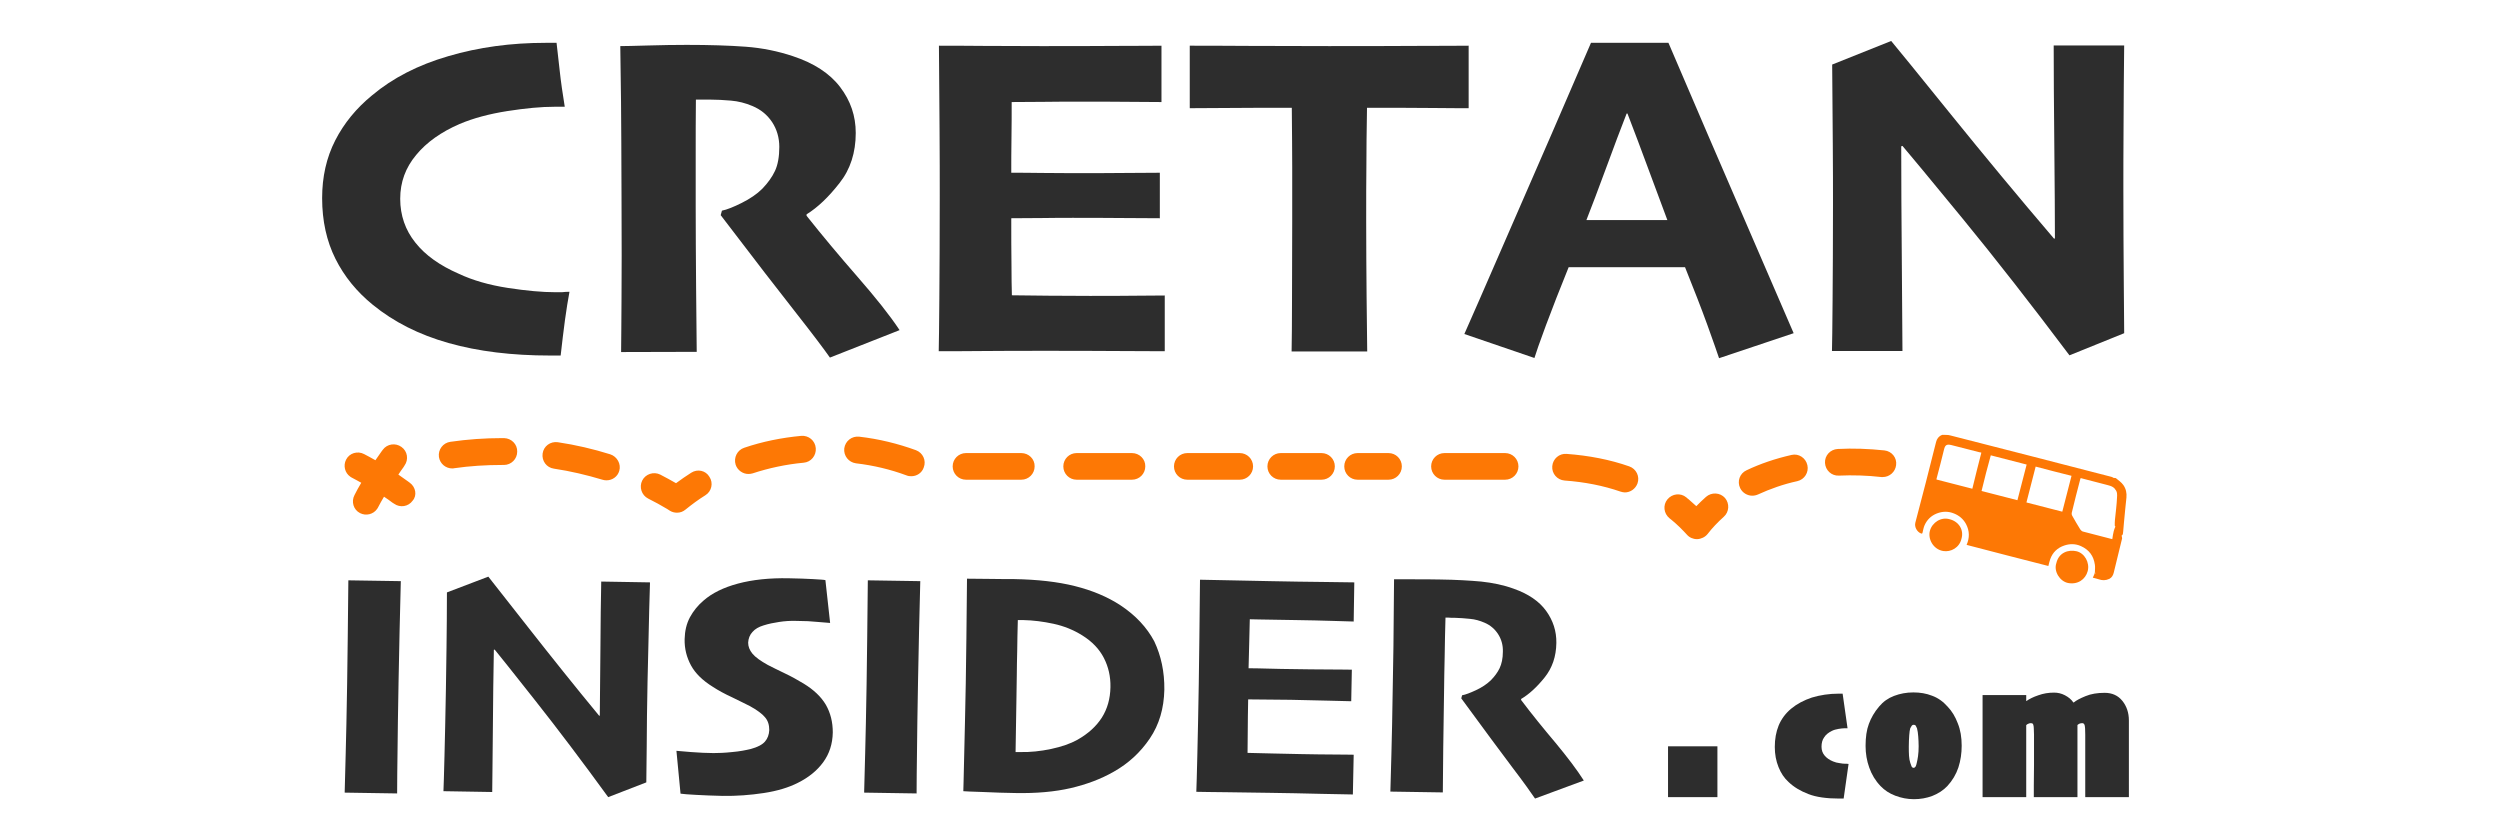
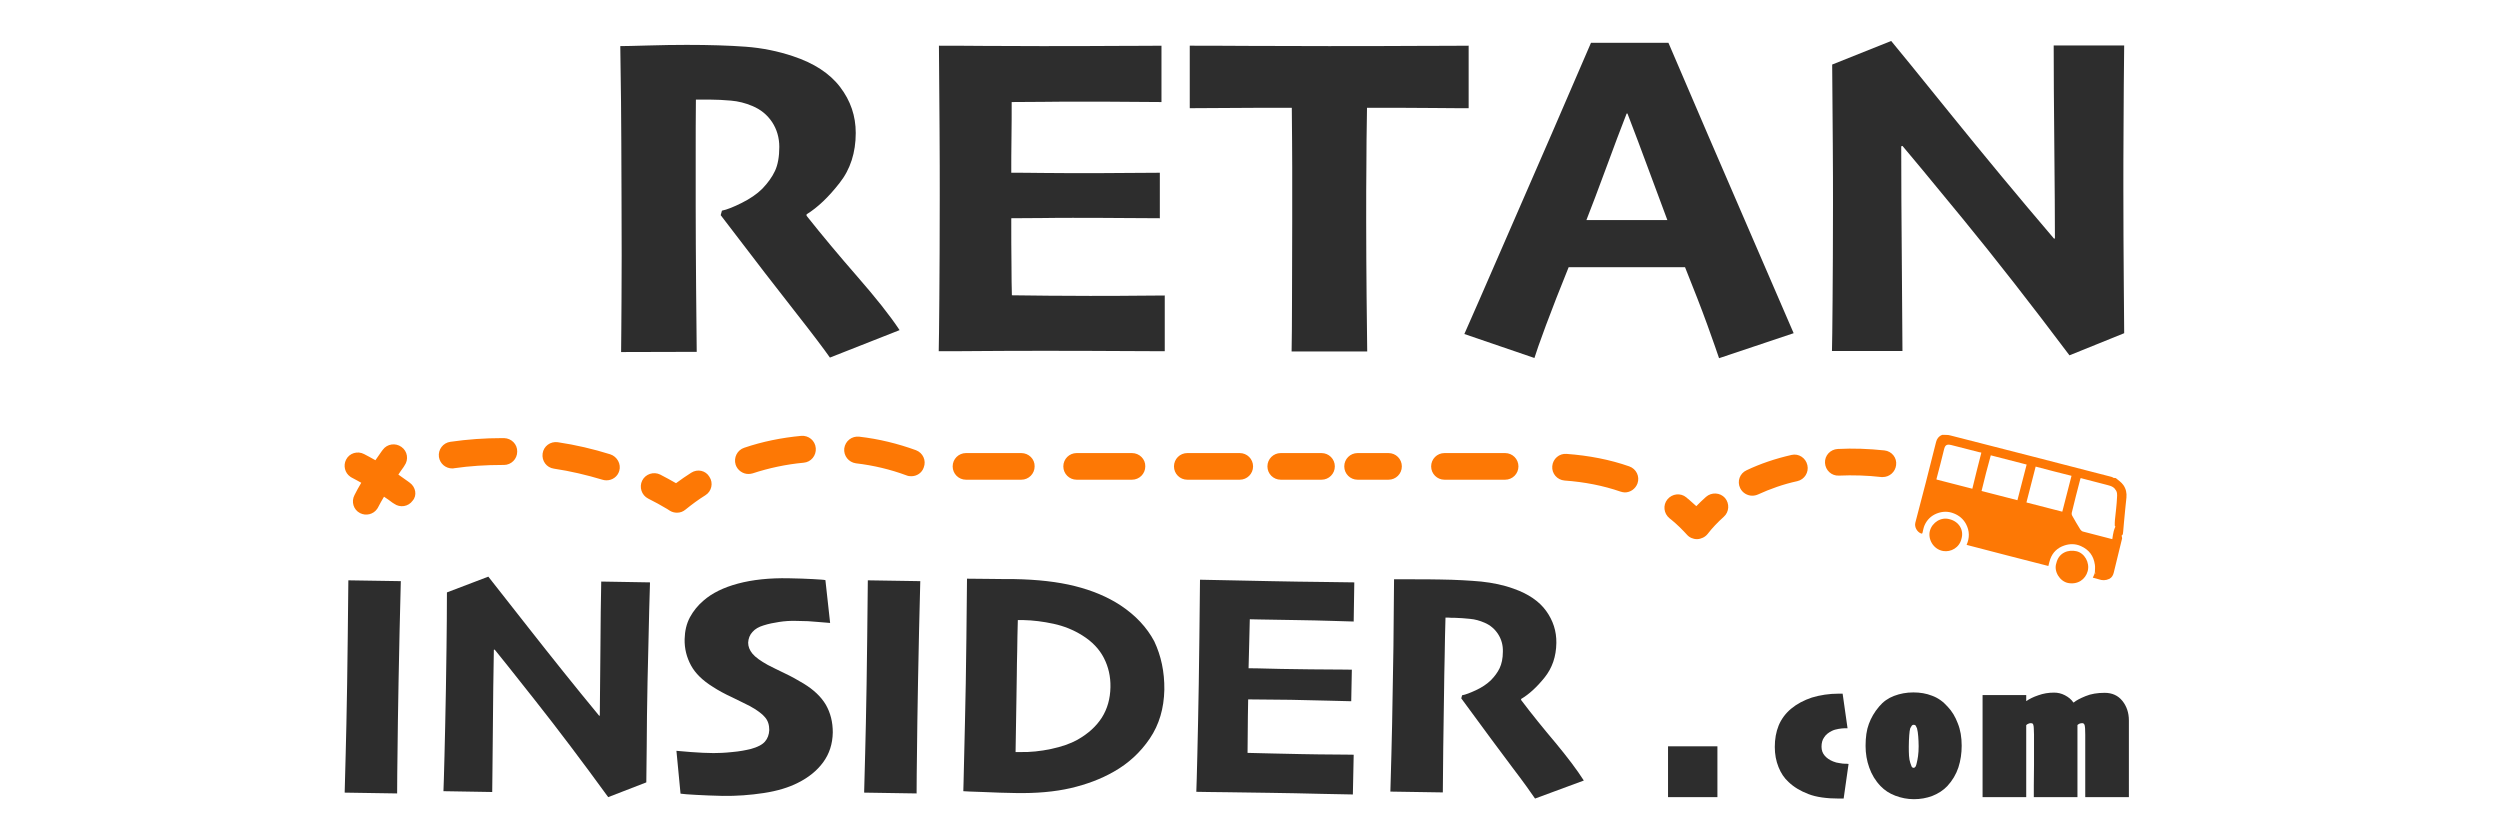
<svg xmlns="http://www.w3.org/2000/svg" version="1.1" id="Layer_1" x="0px" y="0px" viewBox="0 0 122 40" style="enable-background:new 0 0 122 40;" xml:space="preserve">
  <style type="text/css"> .st0{fill:#2D2D2D;} .st1{fill:#FD7805;} </style>
  <g>
    <g id="CUSTOM-group_00000183218436845464040680000009857733249220208317_">
      <g>
        <path class="st0" d="M19.38,38.72l-2.56-0.04c0.01-0.44,0.03-1.07,0.05-1.9c0.02-0.83,0.05-1.96,0.07-3.38 c0.01-0.6,0.02-1.36,0.03-2.27c0.01-0.92,0.02-1.85,0.03-2.81l2.56,0.04c-0.02,0.71-0.04,1.52-0.06,2.44 c-0.02,0.92-0.04,1.74-0.05,2.46c-0.03,1.46-0.04,2.59-0.05,3.39C19.39,37.44,19.38,38.13,19.38,38.72z" />
        <path class="st0" d="M31.72,28.42c-0.03,0.9-0.05,1.8-0.07,2.71c-0.02,0.91-0.04,1.62-0.05,2.13c-0.02,1.17-0.04,2.22-0.04,3.15 c-0.01,0.93-0.02,1.52-0.02,1.77l-1.86,0.72c-1.28-1.76-2.46-3.32-3.55-4.7c-1.09-1.38-1.75-2.21-1.99-2.5l-0.04,0.01 c-0.02,1.11-0.04,2.45-0.05,4.03c-0.01,1.58-0.03,2.54-0.03,2.91l-2.38-0.04c0.01-0.26,0.03-0.83,0.05-1.7 c0.02-0.88,0.05-1.97,0.07-3.27c0.01-0.53,0.02-1.21,0.03-2.05c0.01-0.83,0.02-1.73,0.02-2.68l2.02-0.77 c0.22,0.28,0.88,1.12,1.98,2.52c1.1,1.4,2.24,2.83,3.43,4.27l0.03-0.01c0.01-0.71,0.02-1.77,0.03-3.17 c0.01-1.4,0.02-2.52,0.04-3.37L31.72,28.42z" />
        <path class="st0" d="M40.64,35.74c-0.01,0.57-0.17,1.05-0.47,1.46c-0.3,0.41-0.71,0.74-1.23,1c-0.45,0.23-1.01,0.4-1.67,0.5 c-0.66,0.1-1.33,0.15-2,0.14c-0.49-0.01-0.92-0.03-1.3-0.05c-0.38-0.02-0.64-0.04-0.76-0.06l-0.2-2.09 c0.06,0.01,0.3,0.03,0.71,0.06c0.41,0.03,0.78,0.05,1.1,0.05c0.24,0,0.54-0.01,0.91-0.05c0.36-0.03,0.66-0.09,0.91-0.15 c0.33-0.09,0.56-0.21,0.69-0.36c0.13-0.15,0.2-0.34,0.21-0.56c0-0.25-0.06-0.46-0.21-0.63c-0.14-0.17-0.39-0.35-0.73-0.54 c-0.21-0.11-0.51-0.25-0.87-0.43c-0.37-0.17-0.68-0.34-0.94-0.51c-0.5-0.31-0.86-0.66-1.07-1.05c-0.21-0.39-0.32-0.81-0.31-1.28 c0.01-0.4,0.09-0.75,0.26-1.07c0.17-0.31,0.39-0.58,0.66-0.81c0.41-0.36,0.97-0.64,1.68-0.83c0.71-0.19,1.54-0.28,2.49-0.26 c0.45,0.01,0.84,0.02,1.17,0.04c0.33,0.02,0.53,0.03,0.61,0.05l0.23,2.09c-0.13-0.01-0.33-0.03-0.61-0.05 c-0.28-0.03-0.63-0.05-1.04-0.05c-0.29-0.01-0.57,0.01-0.83,0.05c-0.27,0.04-0.52,0.09-0.77,0.17c-0.23,0.07-0.41,0.17-0.54,0.32 c-0.13,0.14-0.2,0.32-0.21,0.52c0,0.19,0.07,0.37,0.21,0.54c0.14,0.17,0.39,0.35,0.75,0.55c0.24,0.12,0.51,0.26,0.83,0.41 s0.62,0.32,0.92,0.5c0.49,0.3,0.85,0.64,1.08,1.03C40.53,34.79,40.64,35.24,40.64,35.74z" />
        <path class="st0" d="M44.73,38.72l-2.56-0.04c0.01-0.44,0.03-1.07,0.05-1.9s0.05-1.96,0.07-3.38c0.01-0.6,0.02-1.36,0.03-2.27 c0.01-0.92,0.02-1.85,0.03-2.81l2.56,0.04c-0.02,0.71-0.04,1.52-0.06,2.44c-0.02,0.92-0.04,1.74-0.05,2.46 c-0.03,1.46-0.04,2.59-0.05,3.39C44.74,37.44,44.73,38.13,44.73,38.72z" />
        <path class="st0" d="M56.82,33.66c-0.02,0.91-0.25,1.7-0.71,2.38c-0.46,0.68-1.05,1.22-1.76,1.62c-0.63,0.36-1.33,0.62-2.1,0.8 c-0.78,0.18-1.68,0.26-2.7,0.24c-0.48-0.01-1.01-0.02-1.58-0.05c-0.57-0.02-0.9-0.03-0.96-0.04c0-0.05,0.02-0.6,0.04-1.64 c0.03-1.04,0.05-2.26,0.08-3.65c0.01-0.58,0.02-1.3,0.03-2.17c0.01-0.87,0.02-1.84,0.03-2.91c0.08,0,0.43,0,1.03,0.01 c0.6,0.01,1.03,0.01,1.27,0.01c1.13,0.02,2.12,0.13,2.96,0.34c0.84,0.21,1.59,0.52,2.23,0.94c0.74,0.49,1.29,1.08,1.65,1.76 C56.66,32,56.83,32.78,56.82,33.66z M54.19,33.53c0.01-0.52-0.1-0.99-0.32-1.42c-0.22-0.43-0.57-0.8-1.05-1.1 c-0.43-0.27-0.9-0.46-1.41-0.57c-0.51-0.11-1-0.17-1.46-0.18c-0.05,0-0.11,0-0.17,0c-0.06,0-0.1,0-0.11,0 c-0.01,0.53-0.03,1.03-0.03,1.5c-0.01,0.47-0.02,0.86-0.02,1.17c0,0.27-0.01,0.71-0.02,1.31c-0.01,0.6-0.02,1.42-0.04,2.46 c0.05,0,0.09,0,0.12,0c0.04,0,0.08,0,0.13,0c0.46,0.01,0.96-0.04,1.48-0.15c0.52-0.11,0.95-0.26,1.29-0.45 c0.53-0.3,0.92-0.66,1.19-1.08C54.04,34.59,54.18,34.1,54.19,33.53z" />
        <path class="st0" d="M66.02,38.77c-0.19,0-0.7-0.01-1.54-0.03c-0.84-0.02-1.68-0.04-2.51-0.05c-0.72-0.01-1.42-0.02-2.1-0.03 c-0.68-0.01-1.18-0.01-1.49-0.02c0.01-0.27,0.03-0.87,0.05-1.79c0.02-0.92,0.05-2.08,0.07-3.48c0.01-0.59,0.02-1.35,0.03-2.27 c0.01-0.92,0.02-1.86,0.03-2.81c0.35,0.01,0.85,0.02,1.5,0.03c0.65,0.01,1.3,0.03,1.95,0.04c0.89,0.02,1.77,0.03,2.62,0.04 c0.86,0.01,1.34,0.02,1.46,0.02l-0.03,1.91c-0.09,0-0.43-0.01-1.01-0.03c-0.59-0.02-1.18-0.03-1.77-0.04 c-0.35-0.01-0.75-0.01-1.21-0.02s-0.82-0.01-1.08-0.02c-0.01,0.39-0.02,0.8-0.03,1.23c-0.01,0.43-0.02,0.82-0.03,1.16 c0.27,0,0.61,0.01,1.03,0.02c0.42,0.01,0.76,0.02,1.03,0.02c0.67,0.01,1.29,0.02,1.87,0.02c0.58,0,0.95,0.01,1.11,0.01 l-0.03,1.54c-0.1,0-0.5-0.01-1.2-0.03s-1.28-0.03-1.75-0.04c-0.26,0-0.61-0.01-1.03-0.01c-0.43,0-0.78-0.01-1.05-0.01 c-0.01,0.6-0.02,1.12-0.02,1.55c0,0.43-0.01,0.78-0.01,1.06c0.31,0.01,0.72,0.02,1.24,0.03c0.52,0.01,0.98,0.02,1.4,0.03 c0.59,0.01,1.12,0.02,1.6,0.02c0.48,0,0.79,0.01,0.94,0.01L66.02,38.77z" />
        <path class="st0" d="M77.29,38.09l-2.38,0.88c-0.19-0.28-0.55-0.79-1.1-1.51c-0.55-0.73-1.38-1.85-2.5-3.38l0.04-0.15 c0.17-0.03,0.4-0.12,0.68-0.25c0.28-0.13,0.52-0.29,0.71-0.47c0.19-0.19,0.34-0.39,0.44-0.6c0.1-0.21,0.16-0.48,0.16-0.81 c0.01-0.31-0.07-0.6-0.23-0.85c-0.16-0.25-0.38-0.44-0.66-0.56c-0.23-0.1-0.47-0.17-0.72-0.19c-0.25-0.03-0.49-0.04-0.72-0.05 c-0.14,0-0.24,0-0.32-0.01c-0.07,0-0.12,0-0.15,0c-0.02,0.61-0.03,1.24-0.04,1.88c-0.01,0.64-0.03,1.22-0.03,1.73 c-0.01,0.84-0.03,1.76-0.04,2.76c-0.01,1-0.02,1.72-0.02,2.16l-2.56-0.04c0.01-0.41,0.03-1.01,0.05-1.8 c0.02-0.79,0.05-1.96,0.07-3.51c0.01-0.41,0.02-1,0.03-1.77c0.01-0.77,0.02-1.86,0.03-3.28c0.15,0,0.46,0,0.93,0 c0.47,0,0.91,0,1.32,0.01c0.77,0.01,1.44,0.05,2,0.1c0.56,0.06,1.1,0.17,1.59,0.35c0.71,0.25,1.24,0.61,1.58,1.08 c0.34,0.47,0.51,0.99,0.5,1.57c-0.01,0.66-0.2,1.22-0.58,1.69c-0.37,0.46-0.75,0.81-1.14,1.04l0,0.05 c0.52,0.69,1.08,1.38,1.68,2.09C76.49,36.95,76.96,37.57,77.29,38.09z" />
      </g>
      <g>
        <g>
-           <path class="st0" d="M27.79,14.24c-0.07,0.39-0.15,0.85-0.22,1.38c-0.07,0.53-0.14,1.1-0.21,1.73c-0.07,0-0.14,0-0.23,0 c-0.09,0-0.19,0-0.29,0c-1.85,0-3.5-0.2-4.95-0.61s-2.67-1.03-3.69-1.86c-0.79-0.64-1.4-1.39-1.83-2.25 c-0.43-0.86-0.65-1.85-0.65-2.96c0-1.04,0.21-1.98,0.64-2.82c0.43-0.84,1.03-1.57,1.8-2.2c1-0.84,2.24-1.48,3.72-1.91 c1.49-0.44,3.07-0.65,4.75-0.65c0.1,0,0.19,0,0.27,0c0.09,0,0.17,0,0.26,0c0.04,0.32,0.09,0.76,0.15,1.33 c0.06,0.57,0.15,1.17,0.25,1.79c-0.08,0-0.17,0-0.25,0s-0.17,0-0.26,0c-0.63,0-1.39,0.07-2.29,0.21 c-0.89,0.14-1.67,0.35-2.33,0.63c-0.9,0.39-1.61,0.89-2.12,1.51c-0.52,0.62-0.78,1.33-0.78,2.14c0,0.81,0.25,1.53,0.74,2.14 c0.49,0.62,1.2,1.12,2.12,1.52c0.68,0.32,1.48,0.55,2.39,0.69c0.91,0.14,1.69,0.21,2.32,0.21c0.09,0,0.2,0,0.32,0 C27.57,14.24,27.68,14.24,27.79,14.24z" />
          <path class="st0" d="M43.9,16.11l-3.4,1.34c-0.28-0.4-0.82-1.12-1.63-2.15c-0.81-1.03-2.05-2.63-3.7-4.8l0.06-0.22 c0.25-0.05,0.57-0.18,0.97-0.38c0.4-0.2,0.74-0.43,1-0.69c0.27-0.28,0.48-0.57,0.62-0.87c0.14-0.3,0.21-0.7,0.21-1.17 c0-0.45-0.12-0.86-0.35-1.21c-0.24-0.36-0.56-0.62-0.97-0.79c-0.33-0.14-0.68-0.23-1.04-0.26c-0.36-0.03-0.7-0.05-1.04-0.05 c-0.2,0-0.35,0-0.46,0c-0.1,0-0.17,0-0.21,0c-0.01,0.88-0.01,1.79-0.01,2.72c0,0.93,0,1.76,0,2.49c0,1.21,0.01,2.54,0.02,3.98 c0.01,1.44,0.02,2.48,0.03,3.12l-3.69,0.01c0.01-0.59,0.01-1.45,0.02-2.59s0.01-2.83,0-5.06c0-0.59-0.01-1.45-0.01-2.55 s-0.02-2.68-0.05-4.73c0.22,0,0.66-0.01,1.34-0.03s1.31-0.03,1.9-0.03c1.11,0,2.07,0.03,2.88,0.09c0.81,0.06,1.58,0.22,2.3,0.46 c1.03,0.34,1.8,0.84,2.31,1.51s0.76,1.41,0.76,2.24c0,0.95-0.26,1.77-0.79,2.44c-0.53,0.68-1.06,1.19-1.61,1.53l0,0.07 c0.77,0.97,1.6,1.96,2.48,2.97S43.41,15.37,43.9,16.11z" />
          <path class="st0" d="M56.8,17.14c-0.27,0-1.01,0-2.22-0.01c-1.21-0.01-2.42-0.01-3.61-0.01c-1.03,0-2.04,0-3.02,0.01 c-0.98,0.01-1.69,0.01-2.14,0.01c0.01-0.39,0.02-1.25,0.03-2.57s0.02-2.99,0.02-5.02c0-0.86,0-1.95-0.01-3.27 c-0.01-1.32-0.02-2.67-0.03-4.05c0.51,0,1.22,0,2.16,0.01c0.93,0,1.87,0.01,2.82,0.01c1.29,0,2.55,0,3.78-0.01 c1.23,0,1.93-0.01,2.1-0.01v2.75c-0.13,0-0.61,0-1.46-0.01c-0.85-0.01-1.7-0.01-2.55-0.01c-0.5,0-1.08,0-1.74,0.01 c-0.66,0-1.18,0.01-1.56,0.01c0,0.56,0,1.15-0.01,1.77c-0.01,0.62-0.01,1.18-0.01,1.68c0.39,0,0.88,0,1.48,0.01 c0.6,0,1.09,0.01,1.48,0.01c0.96,0,1.86,0,2.69-0.01c0.84-0.01,1.37-0.01,1.6-0.01v2.22c-0.15,0-0.72,0-1.73-0.01 c-1-0.01-1.84-0.01-2.52-0.01c-0.38,0-0.88,0-1.49,0.01c-0.61,0-1.12,0.01-1.51,0.01c0,0.87,0,1.62,0.01,2.24 c0,0.62,0.01,1.13,0.02,1.52c0.45,0.01,1.04,0.01,1.78,0.02c0.74,0,1.42,0.01,2.02,0.01c0.85,0,1.62,0,2.31-0.01 c0.69-0.01,1.14-0.01,1.35-0.01V17.14z" />
          <path class="st0" d="M71.67,5.28c-0.31,0-0.91,0-1.78-0.01c-0.88-0.01-1.94-0.01-3.18-0.01c-0.02,1.17-0.03,2.1-0.03,2.81 c-0.01,0.71-0.01,1.62-0.01,2.74c0,1.27,0.01,2.5,0.02,3.69s0.02,2.07,0.03,2.65h-3.69c0.01-0.56,0.02-1.41,0.02-2.55 s0.01-2.41,0.01-3.8c0-1.03,0-1.9,0-2.62c0-0.72-0.01-1.69-0.02-2.92c-1.22,0-2.31,0-3.27,0.01c-0.96,0.01-1.53,0.01-1.71,0.01 V2.23c0.58,0,1.53,0,2.84,0.01c1.32,0,2.63,0.01,3.94,0.01c1.51,0,2.95,0,4.33-0.01c1.38,0,2.21-0.01,2.5-0.01V5.28z" />
          <path class="st0" d="M87.53,16.26l-3.64,1.22c-0.08-0.25-0.27-0.78-0.57-1.62c-0.3-0.83-0.67-1.77-1.09-2.82h-5.68 c-0.43,1.06-0.8,2.01-1.11,2.84c-0.31,0.83-0.49,1.36-0.56,1.59l-3.42-1.17c0.2-0.45,0.98-2.22,2.32-5.31 c1.35-3.09,2.64-6.06,3.86-8.9h3.78c1.28,2.99,2.59,6.04,3.94,9.15C86.71,14.36,87.43,16.03,87.53,16.26z M81.36,10.72 c-0.28-0.76-0.59-1.59-0.93-2.5c-0.34-0.91-0.67-1.81-1.01-2.68l-0.04,0c-0.28,0.72-0.62,1.61-1.01,2.68 c-0.39,1.06-0.71,1.9-0.95,2.51l0,0.01h3.95L81.36,10.72z" />
          <path class="st0" d="M103.66,2.21c-0.01,1.29-0.03,2.59-0.03,3.9c-0.01,1.31-0.01,2.33-0.01,3.07c0,1.69,0.01,3.2,0.02,4.54 c0.01,1.34,0.02,2.19,0.02,2.54l-2.67,1.08c-1.88-2.5-3.62-4.73-5.22-6.68c-1.6-1.95-2.58-3.13-2.93-3.54l-0.06,0.02 c0,1.6,0.01,3.53,0.03,5.8c0.02,2.27,0.03,3.67,0.03,4.19H89.4c0.01-0.37,0.02-1.19,0.03-2.45c0.01-1.26,0.02-2.84,0.02-4.72 c0-0.77,0-1.75-0.01-2.95c-0.01-1.2-0.02-2.49-0.03-3.86L92.29,2c0.33,0.39,1.3,1.59,2.91,3.58c1.61,1.99,3.29,4.02,5.04,6.07 l0.04-0.02c0-1.03-0.01-2.55-0.03-4.56c-0.02-2.02-0.03-3.63-0.03-4.85H103.66z" />
        </g>
      </g>
    </g>
  </g>
  <g>
    <g id="LOGO_00000168075853038494358720000010570659275139775362_">
      <path class="st1" d="M88.2,22.7c0.08,0.35-0.14,0.7-0.49,0.78c-0.69,0.15-1.33,0.38-1.92,0.65c-0.09,0.04-0.19,0.06-0.28,0.06 c-0.24,0-0.48-0.14-0.59-0.37c-0.16-0.33-0.02-0.72,0.31-0.87c0.67-0.32,1.41-0.57,2.2-0.75C87.77,22.12,88.12,22.34,88.2,22.7z M91.96,21.98c-0.76-0.08-1.53-0.11-2.28-0.07c-0.36,0.02-0.64,0.32-0.62,0.68c0.02,0.36,0.32,0.64,0.68,0.62 c0.67-0.03,1.38-0.01,2.07,0.07c0.02,0,0.05,0,0.07,0c0.33,0,0.61-0.25,0.65-0.58C92.58,22.34,92.32,22.02,91.96,21.98z M83.25,24.25c-0.16,0.14-0.32,0.3-0.47,0.45c-0.12-0.11-0.25-0.22-0.37-0.33c-0.04-0.03-0.08-0.06-0.12-0.1 c-0.28-0.23-0.69-0.18-0.92,0.1c-0.23,0.28-0.18,0.69,0.1,0.92c0.03,0.03,0.07,0.05,0.1,0.08c0.27,0.22,0.52,0.47,0.75,0.72 c0.12,0.14,0.3,0.22,0.49,0.22c0.01,0,0.01,0,0.02,0c0.19-0.01,0.38-0.1,0.5-0.25c0.23-0.3,0.5-0.58,0.79-0.84 c0.27-0.24,0.29-0.65,0.06-0.92C83.94,24.03,83.52,24.01,83.25,24.25z M79.51,22.76c-0.94-0.33-1.97-0.53-3.06-0.61 c-0.36-0.03-0.67,0.24-0.7,0.6c-0.03,0.36,0.24,0.67,0.6,0.7c0.98,0.07,1.89,0.25,2.73,0.54c0.07,0.02,0.14,0.04,0.21,0.04 c0.27,0,0.52-0.17,0.62-0.44C80.03,23.25,79.85,22.88,79.51,22.76z M73.45,22.11h-2.96c-0.36,0-0.65,0.29-0.65,0.65 c0,0.36,0.29,0.65,0.65,0.65h2.96c0.36,0,0.65-0.29,0.65-0.65C74.1,22.4,73.81,22.11,73.45,22.11z M67.76,22.11h-1.28 c0,0-0.01,0-0.01,0l-0.22,0c-0.36,0-0.65,0.29-0.65,0.65c0,0.36,0.29,0.65,0.65,0.65h1.28c0,0,0.01,0,0.01,0l0.22,0 c0.36,0,0.65-0.29,0.65-0.65C68.41,22.4,68.12,22.11,67.76,22.11z M64.49,22.11h-1.99c-0.36,0-0.65,0.29-0.65,0.65 s0.29,0.65,0.65,0.65h1.99c0.36,0,0.65-0.29,0.65-0.65S64.85,22.11,64.49,22.11z M60.5,22.11h-1.28c0,0-0.01,0-0.01,0h-1.27 c-0.36,0-0.65,0.29-0.65,0.65c0,0.36,0.29,0.65,0.65,0.65h1.28c0,0,0.01,0,0.01,0h1.27c0.36,0,0.65-0.29,0.65-0.65 S60.86,22.11,60.5,22.11z M44.7,21.97c-0.88-0.32-1.81-0.55-2.77-0.66c-0.36-0.04-0.68,0.21-0.73,0.57 c-0.04,0.36,0.21,0.68,0.57,0.73c0.86,0.1,1.69,0.3,2.47,0.59c0.07,0.03,0.15,0.04,0.23,0.04c0.27,0,0.52-0.16,0.61-0.43 C45.21,22.47,45.04,22.1,44.7,21.97z M39.1,21.27c-0.96,0.09-1.9,0.28-2.78,0.58c-0.34,0.11-0.53,0.48-0.42,0.83 c0.09,0.27,0.35,0.45,0.62,0.45c0.07,0,0.14-0.01,0.21-0.03c0.79-0.26,1.63-0.44,2.49-0.52c0.36-0.03,0.62-0.35,0.59-0.71 C39.78,21.5,39.46,21.24,39.1,21.27z M49.84,22.11h-2.7c-0.36,0-0.65,0.29-0.65,0.65c0,0.36,0.29,0.65,0.65,0.65h2.7 c0.36,0,0.65-0.29,0.65-0.65C50.5,22.4,50.2,22.11,49.84,22.11z M55.24,22.11h-2.7c-0.36,0-0.65,0.29-0.65,0.65 c0,0.36,0.29,0.65,0.65,0.65h2.7c0.36,0,0.65-0.29,0.65-0.65C55.9,22.4,55.6,22.11,55.24,22.11z M33.73,23.07 c-0.25,0.16-0.5,0.33-0.74,0.51c-0.25-0.15-0.51-0.28-0.77-0.42c-0.32-0.16-0.72-0.03-0.88,0.29c-0.16,0.32-0.03,0.72,0.29,0.88 c0.32,0.16,0.63,0.33,0.93,0.51l0.14,0.09c0.1,0.06,0.22,0.09,0.34,0.09c0.15,0,0.29-0.05,0.41-0.15c0.31-0.25,0.63-0.49,0.97-0.7 c0.31-0.19,0.4-0.6,0.2-0.9C34.44,22.96,34.04,22.87,33.73,23.07z M29.78,22.17c-0.83-0.26-1.69-0.46-2.56-0.59 c-0.36-0.05-0.69,0.19-0.74,0.55c-0.05,0.36,0.19,0.69,0.55,0.74c0.81,0.12,1.6,0.31,2.37,0.54c0.06,0.02,0.13,0.03,0.2,0.03 c0.28,0,0.54-0.18,0.62-0.46C30.32,22.65,30.12,22.28,29.78,22.17z M24.6,21.38l-0.1,0c-0.85,0-1.69,0.06-2.52,0.18 c-0.36,0.05-0.61,0.38-0.56,0.74c0.05,0.33,0.33,0.56,0.65,0.56c0.03,0,0.06,0,0.09-0.01c0.76-0.11,1.55-0.16,2.34-0.16l0.09,0 c0,0,0,0,0,0c0.36,0,0.65-0.29,0.65-0.65C25.25,21.68,24.96,21.39,24.6,21.38z M20,23.56l-0.08-0.06 c-0.16-0.11-0.32-0.23-0.48-0.34c0.08-0.12,0.16-0.24,0.25-0.36l0.05-0.08c0,0,0,0,0,0c0.21-0.29,0.15-0.7-0.15-0.91 c-0.29-0.21-0.7-0.15-0.91,0.14l-0.06,0.08c-0.1,0.14-0.2,0.29-0.3,0.43c-0.18-0.1-0.37-0.21-0.55-0.3 c-0.32-0.17-0.72-0.05-0.88,0.27c-0.15,0.29-0.06,0.65,0.2,0.83c0.02,0.02,0.05,0.03,0.08,0.05c0.16,0.08,0.31,0.17,0.46,0.25 c-0.12,0.2-0.23,0.4-0.33,0.6c-0.17,0.32-0.05,0.72,0.27,0.88c0.29,0.15,0.65,0.06,0.83-0.2c0.02-0.02,0.03-0.05,0.05-0.08 c0.09-0.18,0.19-0.35,0.29-0.52c0.14,0.09,0.28,0.19,0.41,0.29l0.08,0.05c0,0,0,0,0,0c0.29,0.21,0.7,0.15,0.91-0.15 C20.36,24.18,20.29,23.77,20,23.56z" />
    </g>
    <g>
      <path class="st1" d="M102.23,27.93c0-0.13,0.02-0.25,0-0.37c-0.06-0.43-0.28-0.73-0.68-0.91c-0.27-0.12-0.54-0.12-0.81-0.03 c-0.33,0.11-0.57,0.33-0.69,0.67c-0.04,0.11-0.06,0.22-0.09,0.33c-1.33-0.34-2.66-0.68-3.99-1.03c0.15-0.34,0.15-0.68-0.03-1.02 c-0.13-0.24-0.33-0.41-0.58-0.51c-0.29-0.12-0.57-0.11-0.85,0c-0.27,0.11-0.47,0.3-0.59,0.57c-0.05,0.11-0.07,0.24-0.1,0.36 c-0.01,0.05-0.03,0.06-0.08,0.04c-0.18-0.07-0.33-0.31-0.27-0.53c0.35-1.31,0.68-2.62,1.01-3.93c0.04-0.16,0.13-0.28,0.28-0.34 c0.01,0,0.02-0.01,0.03-0.01c0.13,0.01,0.26-0.01,0.39,0.03c2.62,0.67,5.24,1.34,7.86,2.02c0.04,0.01,0.07,0.03,0.1,0.05 c0.04,0,0.07,0.01,0.11,0.01c0.13,0.11,0.27,0.2,0.37,0.34c0.13,0.19,0.17,0.39,0.15,0.61c-0.02,0.19-0.04,0.39-0.06,0.58 c-0.02,0.21-0.04,0.42-0.06,0.63c-0.01,0.15-0.03,0.31-0.04,0.46c-0.01,0.07,0,0.15-0.08,0.19c0,0,0.01,0.02,0.01,0.02 c0,0.02,0.01,0.03,0.01,0.05c0,0.02,0.01,0.04,0.01,0.06c-0.14,0.56-0.27,1.12-0.41,1.68c-0.03,0.12-0.09,0.23-0.2,0.29 c-0.01,0-0.01,0.01-0.02,0.01c-0.17,0.08-0.34,0.08-0.51,0.02c-0.09-0.03-0.18-0.05-0.29-0.08c0.03-0.06,0.05-0.12,0.08-0.18 C102.27,28,102.27,27.97,102.23,27.93z M103.23,25.7c-0.01-0.02-0.02-0.03-0.03-0.05c0-0.1,0-0.2,0.01-0.29 c0.02-0.19,0.04-0.37,0.06-0.56c0.02-0.17,0.03-0.34,0.04-0.51c0.01-0.15,0.02-0.29-0.09-0.41c0-0.01-0.01-0.01-0.01-0.02 c-0.12-0.15-0.31-0.17-0.48-0.22c-0.36-0.09-0.72-0.19-1.08-0.28c-0.04-0.01-0.07-0.02-0.11-0.03c-0.01,0.02-0.02,0.03-0.02,0.04 c-0.14,0.55-0.29,1.1-0.42,1.66c-0.01,0.04,0,0.09,0.02,0.13c0.13,0.23,0.26,0.46,0.4,0.68c0.03,0.04,0.08,0.09,0.13,0.1 c0.45,0.12,0.9,0.23,1.35,0.35c0.03,0.01,0.06,0.01,0.08,0.02c0.02-0.14,0.04-0.27,0.07-0.39 C103.17,25.84,103.2,25.77,103.23,25.7z M99.34,22.77c-0.15,0.59-0.3,1.17-0.45,1.75c0.59,0.15,1.16,0.3,1.75,0.45 c0.15-0.59,0.3-1.17,0.45-1.75C100.5,23.07,99.93,22.93,99.34,22.77z M96.7,23.96c0.59,0.15,1.17,0.3,1.75,0.45 c0.15-0.59,0.3-1.16,0.45-1.74c-0.59-0.15-1.16-0.3-1.75-0.45C96.99,22.8,96.84,23.37,96.7,23.96z M96.69,22.09 c-0.03-0.01-0.06-0.02-0.09-0.02c-0.46-0.12-0.91-0.23-1.37-0.35c-0.24-0.06-0.31,0.01-0.36,0.21c-0.11,0.46-0.23,0.91-0.35,1.37 c-0.01,0.03-0.02,0.06-0.02,0.1c0.59,0.15,1.17,0.3,1.75,0.45C96.39,23.26,96.54,22.68,96.69,22.09z" />
      <path class="st1" d="M95.72,26.29c-0.1,0.44-0.52,0.66-0.89,0.6c-0.49-0.08-0.76-0.59-0.65-0.99c0.11-0.4,0.54-0.69,0.97-0.56 C95.58,25.45,95.85,25.85,95.72,26.29z" />
      <path class="st1" d="M100.35,27.48c0.12-0.52,0.59-0.67,0.98-0.58c0.4,0.09,0.66,0.56,0.55,0.97c-0.11,0.41-0.49,0.67-0.96,0.58 C100.52,28.37,100.21,27.88,100.35,27.48z" />
      <path class="st1" d="M102.23,27.93c0.05,0.04,0.04,0.07-0.02,0.08C102.21,27.98,102.22,27.96,102.23,27.93z" />
      <path class="st1" d="M94.8,21.2c-0.01,0-0.02,0.01-0.03,0.01C94.78,21.21,94.79,21.21,94.8,21.2z" />
      <path class="st1" d="M102.93,28.24c0.01,0,0.01-0.01,0.02-0.01C102.95,28.24,102.94,28.24,102.93,28.24z" />
      <path class="st1" d="M103.23,25.7c-0.01-0.02-0.02-0.03-0.03-0.05C103.21,25.67,103.22,25.68,103.23,25.7z" />
      <path class="st1" d="M103.22,23.88c0-0.01-0.01-0.01-0.01-0.02C103.21,23.87,103.22,23.87,103.22,23.88z" />
    </g>
  </g>
  <g>
    <path class="st0" d="M83.8,38.9H81.4v-2.48h2.41V38.9z" />
    <path class="st0" d="M90.21,37.28l-0.24,1.69c-0.05,0-0.09,0-0.1,0c-0.01,0-0.05,0-0.11,0c-0.62,0-1.13-0.07-1.51-0.22 c-0.39-0.15-0.71-0.34-0.97-0.59c-0.21-0.19-0.37-0.43-0.49-0.73c-0.12-0.3-0.18-0.62-0.18-0.98c0-0.38,0.06-0.73,0.19-1.05 c0.13-0.31,0.33-0.58,0.6-0.81c0.29-0.24,0.63-0.42,1.02-0.55c0.4-0.12,0.84-0.19,1.32-0.19c0.05,0,0.09,0,0.11,0 c0.02,0,0.05,0,0.07,0l0.24,1.69c-0.03,0-0.05,0-0.08,0c-0.03,0-0.05,0-0.08,0c-0.06,0-0.16,0.01-0.28,0.03 c-0.12,0.02-0.23,0.05-0.33,0.1c-0.16,0.08-0.29,0.18-0.37,0.31c-0.09,0.12-0.13,0.28-0.13,0.46c0,0.17,0.05,0.31,0.15,0.43 c0.1,0.12,0.24,0.22,0.42,0.29c0.1,0.04,0.2,0.07,0.31,0.08c0.11,0.02,0.19,0.03,0.26,0.03c0.02,0,0.05,0,0.08,0 S90.19,37.28,90.21,37.28z" />
    <path class="st0" d="M95.73,36.39c0,0.37-0.05,0.72-0.16,1.06c-0.11,0.33-0.29,0.64-0.54,0.91c-0.2,0.21-0.45,0.37-0.73,0.48 C94.01,38.95,93.71,39,93.4,39c-0.32,0-0.62-0.06-0.91-0.17s-0.53-0.27-0.72-0.47c-0.25-0.26-0.43-0.56-0.55-0.9 c-0.12-0.33-0.18-0.69-0.18-1.06c0-0.42,0.05-0.78,0.16-1.07c0.11-0.3,0.27-0.58,0.5-0.85c0.2-0.24,0.44-0.41,0.73-0.52 c0.29-0.11,0.6-0.17,0.94-0.17c0.33,0,0.63,0.05,0.91,0.16c0.28,0.1,0.54,0.28,0.76,0.53c0.22,0.23,0.38,0.5,0.5,0.82 C95.67,35.62,95.73,35.98,95.73,36.39z M93.63,36.42c0-0.17-0.01-0.33-0.02-0.48c-0.01-0.15-0.03-0.28-0.06-0.4 c-0.02-0.04-0.04-0.08-0.06-0.12c-0.02-0.04-0.06-0.05-0.1-0.05c-0.05,0-0.08,0.02-0.1,0.05c-0.02,0.03-0.04,0.07-0.07,0.12 c-0.02,0.07-0.04,0.19-0.05,0.35c-0.01,0.16-0.02,0.34-0.02,0.53c0,0.17,0,0.32,0.01,0.46c0.01,0.14,0.03,0.25,0.06,0.34 c0.02,0.06,0.04,0.12,0.06,0.17c0.02,0.05,0.06,0.08,0.1,0.08c0.05,0,0.08-0.03,0.11-0.08c0.02-0.05,0.04-0.11,0.05-0.17 c0.02-0.08,0.04-0.18,0.06-0.32C93.62,36.76,93.63,36.6,93.63,36.42z" />
    <path class="st0" d="M103.89,38.9h-2.13c0-0.15,0-0.34,0-0.58c0-0.23,0-0.57,0-1c0-0.26,0-0.54,0-0.82c0-0.28,0-0.5,0-0.65 c0-0.24-0.01-0.39-0.03-0.46c-0.02-0.07-0.06-0.1-0.12-0.1c-0.04,0-0.08,0.01-0.12,0.02c-0.04,0.02-0.08,0.04-0.11,0.07 c0,0.01,0,0.04,0,0.08c0,0.04,0,0.09,0,0.14c0,0.2,0,0.45,0,0.73c0,0.29,0,0.5,0,0.65c0,0.31,0,0.67,0,1.09c0,0.42,0,0.69,0,0.83 h-2.13c0-0.13,0-0.31,0-0.55c0-0.24,0.01-0.58,0.01-1.02c0-0.27,0-0.54,0-0.83s0-0.5,0-0.65c0-0.12-0.01-0.21-0.01-0.29 c0-0.08-0.01-0.13-0.02-0.17c-0.01-0.04-0.02-0.07-0.04-0.08c-0.02-0.01-0.05-0.02-0.09-0.02c-0.04,0-0.08,0.01-0.12,0.03 c-0.05,0.02-0.08,0.04-0.1,0.07c0,0.07,0,0.3,0,0.7c0,0.4,0,0.7,0,0.89c0,0.33,0,0.7,0,1.1s0,0.68,0,0.82h-2.13 c0-0.38,0-0.76,0-1.14c0-0.39,0-0.88,0-1.49c0-0.73,0-1.22,0-1.48c0-0.26,0-0.55,0-0.87h2.13v0.29l0.01,0 c0.14-0.1,0.34-0.2,0.58-0.28c0.25-0.09,0.5-0.13,0.77-0.13c0.18,0,0.36,0.04,0.53,0.13c0.17,0.09,0.31,0.2,0.41,0.35h0.02 c0.12-0.1,0.31-0.2,0.58-0.31c0.26-0.11,0.58-0.16,0.93-0.16c0.36,0,0.65,0.13,0.86,0.39c0.21,0.26,0.32,0.58,0.32,0.96 c0,0.4,0,0.75,0,1.04c0,0.29,0,0.49,0,0.62c0,0.23,0,0.56,0,0.98C103.89,38.21,103.89,38.58,103.89,38.9z" />
  </g>
</svg>